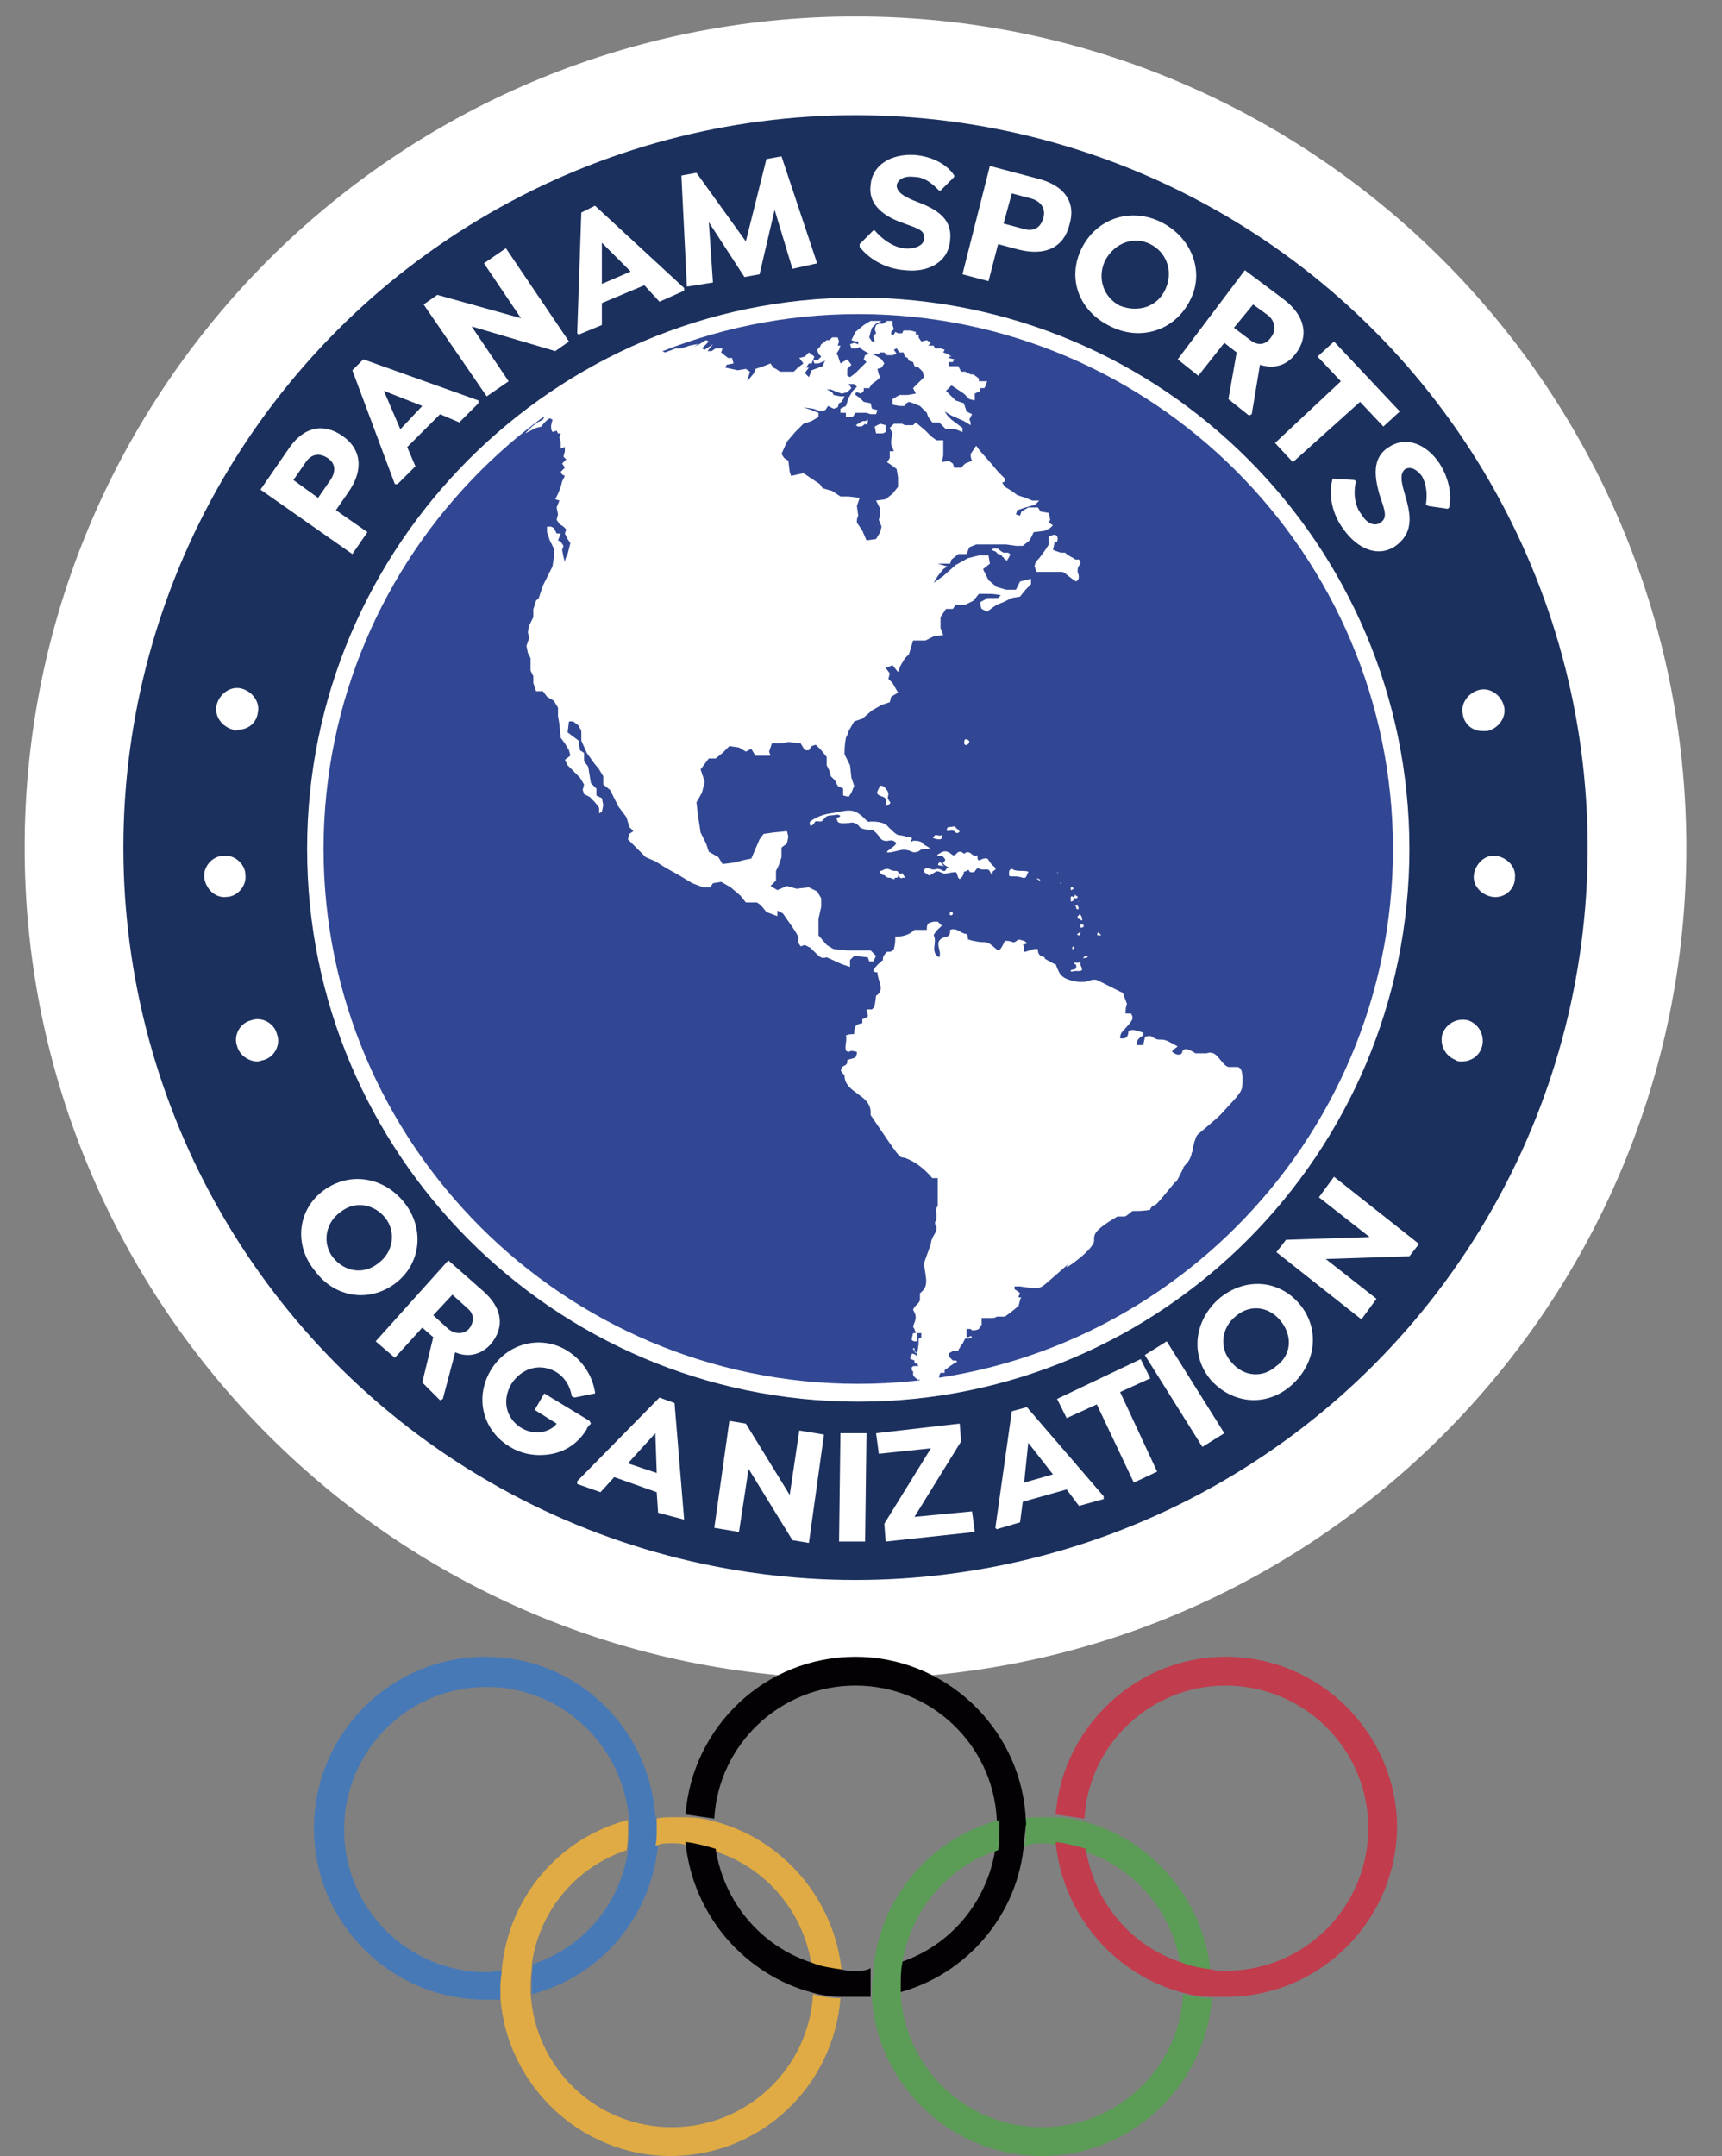
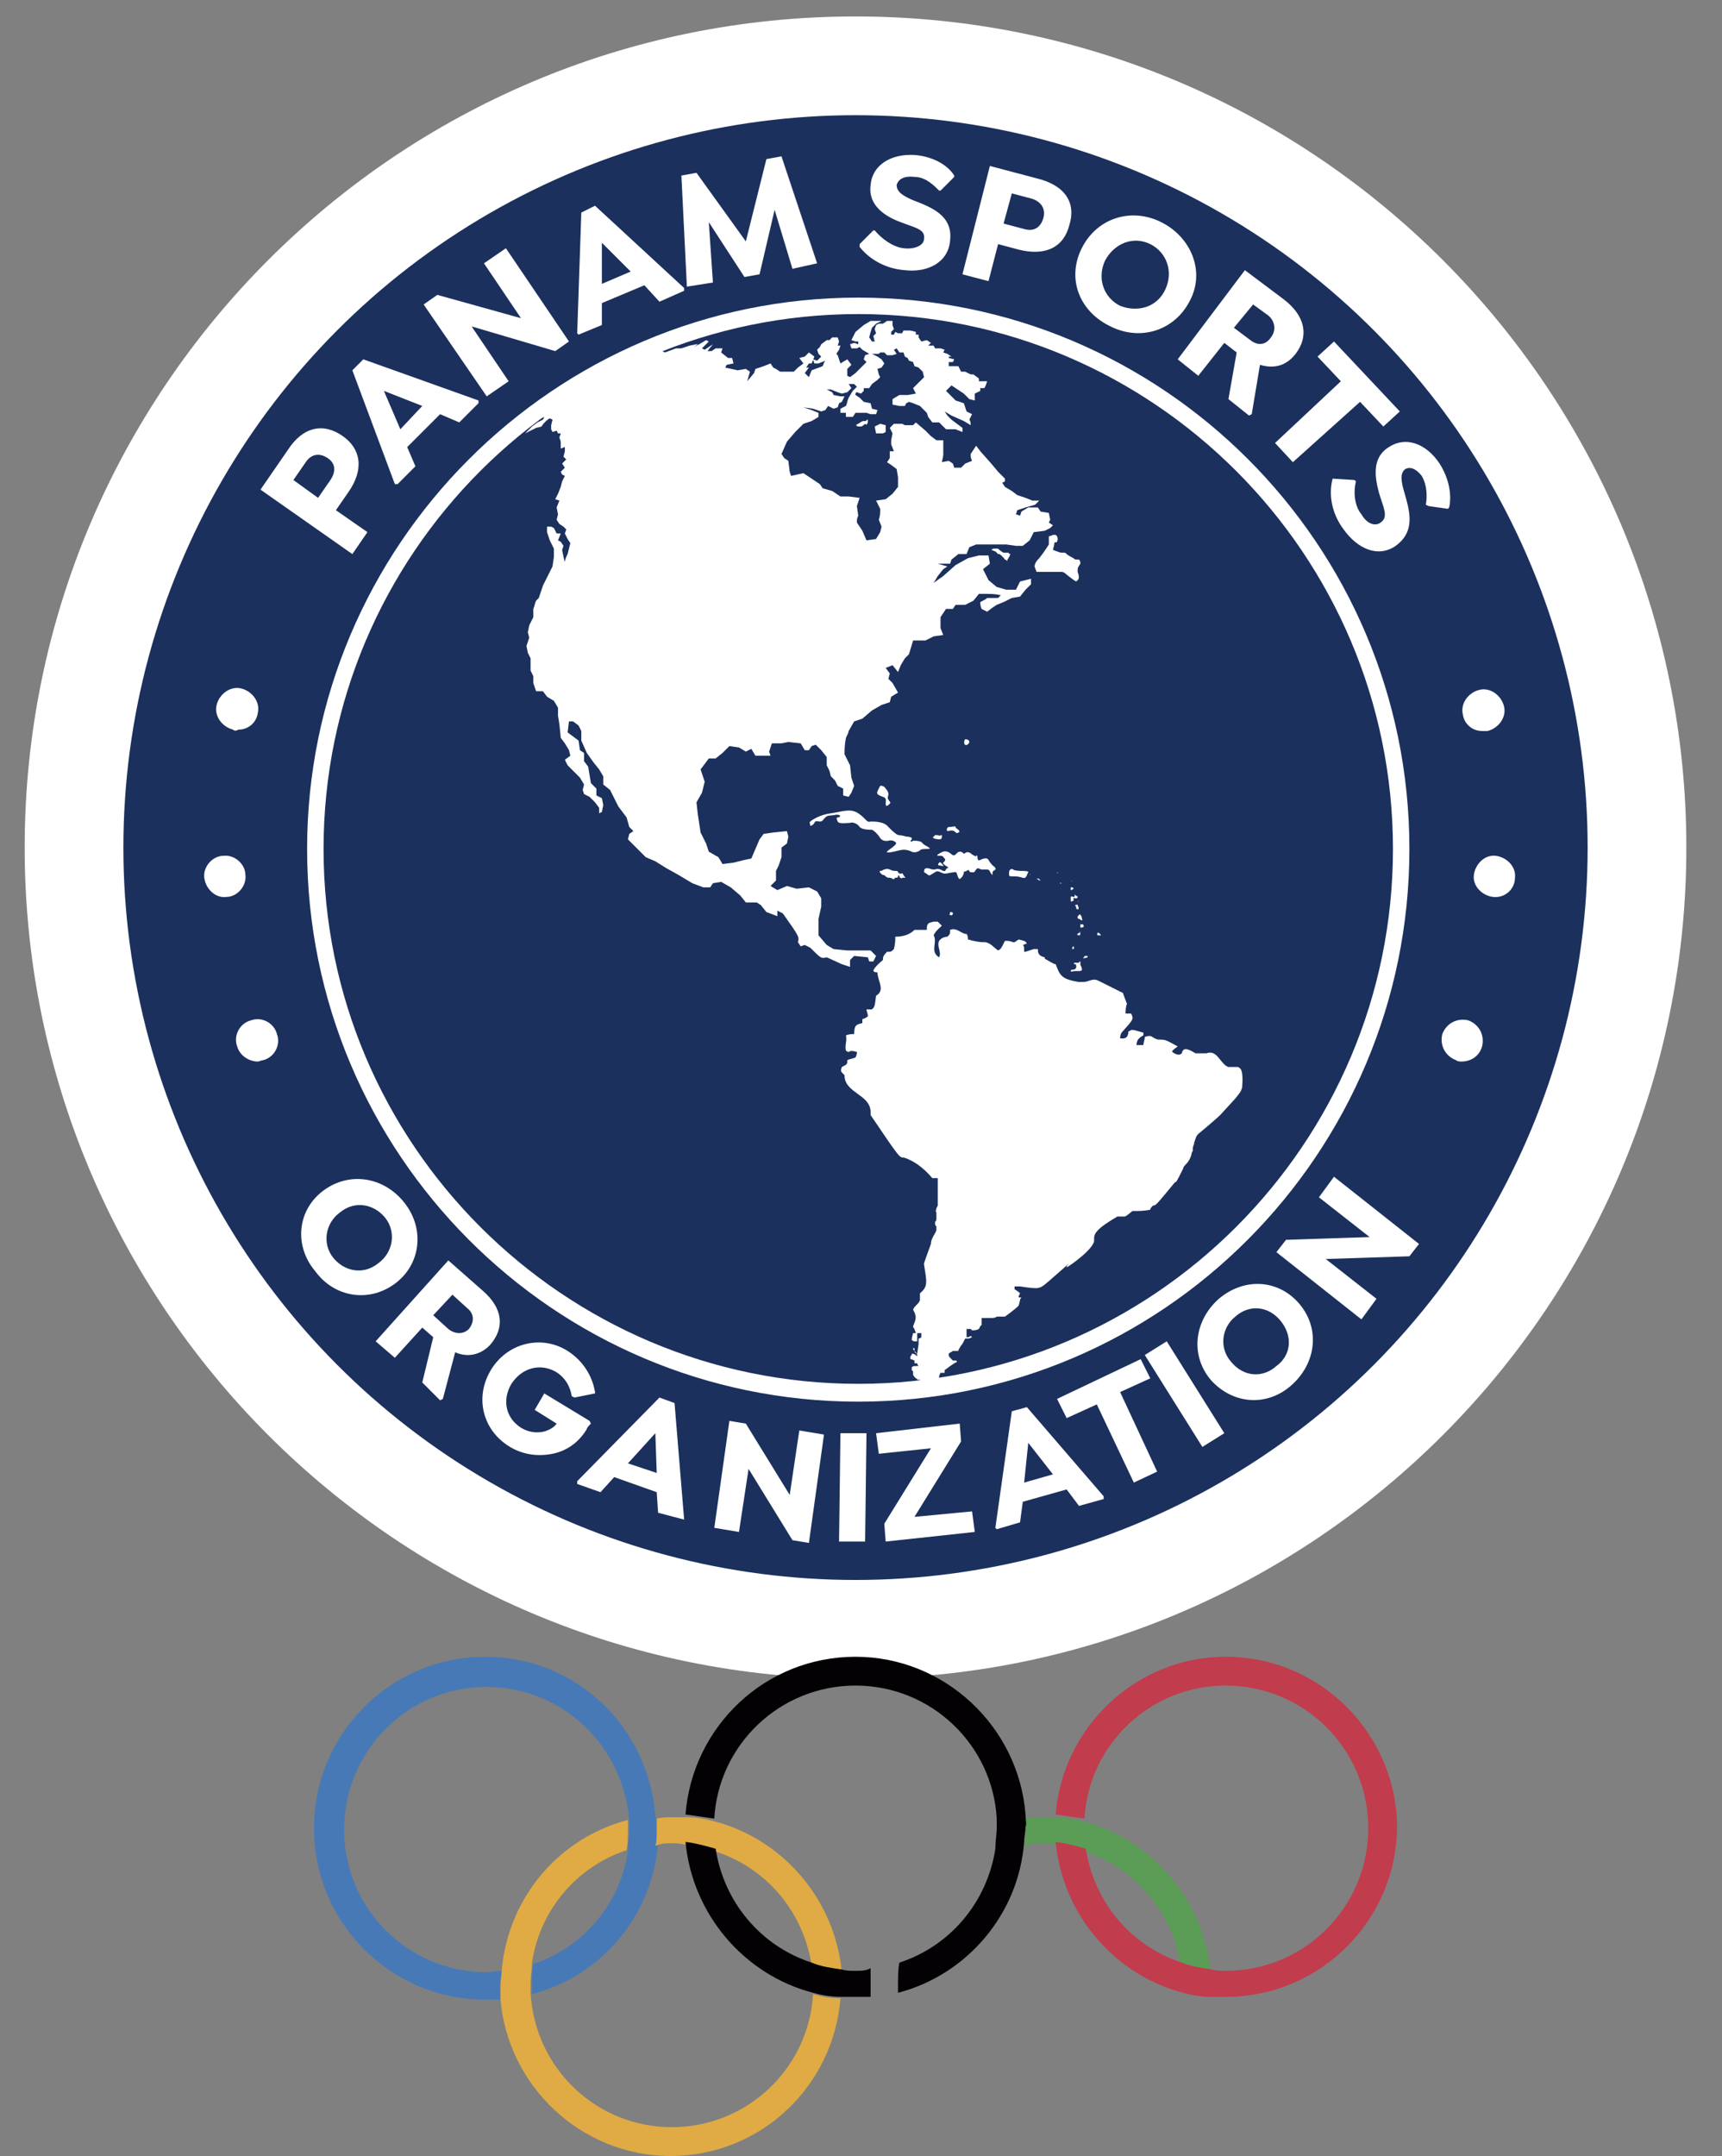
<svg xmlns="http://www.w3.org/2000/svg" xmlns:xlink="http://www.w3.org/1999/xlink" version="1.1" id="Capa_1" x="0px" y="0px" width="125.6px" height="157.2px" viewBox="0 0 125.6 157.2" style="enable-background:new 0 0 125.6 157.2;" xml:space="preserve">
  <rect x="0" y="0" width="125.6" height="157.2" fill="#808080" stroke="none" />
  <style type="text/css">
	.st0{fill:#FFFFFF;stroke:#FFFFFF;stroke-width:9;stroke-miterlimit:10;}
	.st1{fill:#1B305D;}
	.st2{fill:#314793;}
	.st3{clip-path:url(#SVGID_2_);}
	.st4{fill:#FFFFFF;}
	.st5{fill:#5B9C56;}
	.st6{fill:#C13C4D;}
	.st7{fill:#4779B6;}
	.st8{fill:#E0AB44;}
	.st9{fill:#030104;}
</style>
  <path class="st0" d="M62.4,117.9c-31,0-56.1-25.2-56.1-56.1S31.4,5.7,62.4,5.7s56.1,25.2,56.1,56.1S93.4,117.9,62.4,117.9z   M62.4,6.9C32.2,6.9,7.5,31.5,7.5,61.8s24.6,54.9,54.9,54.9s54.9-24.6,54.9-54.9S92.6,6.9,62.4,6.9z" />
  <circle class="st1" cx="62.4" cy="61.8" r="53.4" />
  <g>
-     <circle class="st2" cx="62.6" cy="61.9" r="39.6" />
    <g>
      <defs>
        <path id="SVGID_1_" d="M91.2,89.6c-15.3,15.8-40.5,16.2-56.3,0.9S18.7,50,34,34.3c15.3-15.8,40.5-16.2,56.3-0.9     S106.5,73.8,91.2,89.6z" />
      </defs>
      <clipPath id="SVGID_2_">
        <use xlink:href="#SVGID_1_" style="overflow:visible;" />
      </clipPath>
      <g class="st3">
        <path class="st4" d="M111.2,60.7L111.2,60.7 M64.6,31.5v-0.2V31l-0.4-0.1l-0.4,0.2l0.1,0.5h0.5L64.6,31.5 M63.3,30.8v-0.2     c-0.1,0-0.1,0.1-0.2,0.1H63c-0.1,0-0.1,0-0.4,0.2c-0.1,0-0.1,0.1-0.2,0.1c0.1,0,0.1,0.1,0.2,0.1h0.2c0.1,0,0.3-0.2,0.3-0.2     C63.2,31,63.2,31,63.3,30.8 M90.6,79.3c0.1-1.3-0.1-1.4-0.3-1.5h-0.7c-0.6-0.2-0.8-1.3-1.6-1h-0.8c-0.5-0.3-0.9-0.5-1,0     c-0.1,0.1-0.3,0.2-0.7-0.1c0-0.1,0-0.1,0.4-0.4c-0.9-0.5-0.9-0.5-1.4-0.5c0,0-0.1,0-0.3-0.1c-0.3-0.2-0.3-0.2-0.7-0.1     c0,0.2-0.1,0.4-0.1,0.6h-0.5c0-0.1,0-0.2,0.1-0.4l0.2-0.2c0.1,0,0.1-0.1,0.2-0.1v-0.2c0,0-0.3-0.1-0.7-0.2h-0.1h-0.1     c0,0-0.1,0.1-0.2,0.1c0,0.3-0.1,0.6-0.6,0.5c0-0.1,0-0.2,0.1-0.4c0.9-1,0.9-1,0.7-1.4h-0.4c0-0.2,0-0.5,0.1-0.7l-0.3-0.8     l-1.8-0.9c-0.4-0.2-0.7,0.1-1.1,0.1h-0.3c-1.3-0.2-1.4-0.5-1.7-1.3c-0.1,0-0.1,0-0.8-0.4v-0.1c-0.5-0.1-0.5-0.4-0.5-0.6h-0.3     c-0.6,0.2-0.6,0.2-0.7,0.2c0-0.4,0-0.4-0.1-0.5c0.1,0,0.2-0.1,0.3-0.1c-0.1-0.2-0.2-0.2-0.6-0.3L74,68.7h-0.1     c-0.3-0.1-0.3-0.1-0.6-0.1c-0.3,0.6-0.3,0.6-0.5,0.7c-0.3-0.2-0.5-0.5-0.9-0.6c-0.2,0-0.5,0-0.9-0.1c-0.1,0-0.3-0.1-0.4-0.1     c0-0.1,0-0.3-0.1-0.4c-0.4,0-0.7-0.5-1.2-0.3c0,0.3,0,0.3-0.2,0.5c-0.4,0-0.6,0.3-0.6,0.3c-0.2,0.4,0.2,0.8,0,1.2     c-0.7-0.4-0.1-1.1-0.4-1.6c0.1-0.3,0.6-0.7,0.6-0.7l-0.3-0.3h-0.3c-0.4,0.1-0.5,0.1-0.5,0.6h-0.9c-0.2,0.2-0.6,0.5-1.4,0.5     c0,0.3,0,0.5-0.1,0.9c-0.2,0.2-0.2,0.2-0.5,0.2c-0.3,0.3-0.3,0.4-0.3,0.6c-0.5,0.4-0.7,0.7-0.7,0.8c0.1,0.1,0.2,0.1,0.3,0.1     c0,0.6,0.6,1.3-0.1,1.7c-0.1,0.8-0.1,0.8-0.3,1h-0.4c0,0.1,0.1,0.3,0.1,0.5c-0.1,0.1-0.3,0.2-0.4,0.2v0.3     c-0.4,0.1-0.6,0.1-0.6,0.8c-0.2,0-0.4,0-0.6,0.1c0.1,0.4-0.1,0.7,0,1.1c0,0,0.1,0.1,0.2,0.1c0.2-0.1,0.2-0.1,0.6,0     c0,0.1,0,0.2-0.1,0.4c-0.2,0.1-0.4,0.1-0.6,0.2c0,0.3,0,0.3-0.4,0.5c-0.1,0.3-0.1,0.3,0.2,0.6v0.1c0.1,1.2,1.8,1.3,1.9,2.5v0.3     c2.1,3.1,2.1,3.1,2.4,3.1c0,0,1,0.2,2.1,1.5h0.4v2l-0.1,0.2c0,0.1-0.1,0.2,0,0.3v0.5c0,0,0,0.1-0.1,0.2c0,0.1,0,0.3,0.1,0.3v0.3     c-0.1,0.3-0.4,0.6-0.4,1c-0.4,1.1-0.4,1.1-0.5,1.4v0.1c0.2,1.3,0.3,1.6-0.3,2.1v0.5c-0.1,0.3-0.4,0.4-0.5,0.7     c0.3,0.5,0.2,0.7,0,1.2c0,0,0,0.1,0.1,0.2c0,0.1,0.1,0.2,0.1,0.3h-0.2c-0.1,0.4-0.1,0.4-0.1,0.5c0,0,0.1,0.1,0.2,0.1h0.2v-0.6     h0.3v0.3c0,0-0.1,0.1-0.2,0.1V98l-0.1,0.7c-0.1,0-0.2-0.1-0.2-0.2v-0.2h-0.1c0,0.1,0,0.1,0.2,0.3c0.1,0.1,0.1,0.2,0.1,0.3     c-0.1-0.1-0.2-0.2-0.4-0.2c0,0.1,0,0.1-0.1,0.2v0.2c0.1,0,0.3,0.1,0.3,0.1v0.2h0.2c0,0,0,0.1,0.1,0.2c-0.4,0-0.4,0-0.5,0.1v0.2     l0.1,0.1v0.2c0,0.1,0.1,0.2,0.2,0.3h-0.1h0.1c0,0,0.1,0,0.1,0.1h0.2v0.1c0.1,0.2,0.4,0.3,0.5,0.5h0.2l0.1,0.1     c0.1,0,0.2,0,0.4,0.1H69c0.1-0.1,0.1-0.1,0.2-0.1c-0.1,0-0.2,0-0.4-0.1c0,0,0-0.1-0.1-0.1c0-0.1,0-0.2-0.1-0.3     c0-0.1,0-0.2-0.1-0.3v-0.1c0-0.1,0-0.1,0.1-0.3h0.3v-0.2c0.3-0.2,0.5-0.4,0.9-0.6c0,0,0-0.1-0.1-0.1h-0.2     c-0.3-0.3-0.3-0.3-0.3-0.4v-0.1c0.1-0.1,0.2-0.1,0.3-0.2h0.4c0-0.1,0.1-0.2,0.2-0.4c0.1-0.1,0.1-0.1,0.3-0.5c0.3,0,0.3,0,0.5-0.1     l-0.1-0.1c-0.1,0.1-0.2,0.1-0.3,0.1v-0.4v-0.2h0.3l0.1,0.1c0.2,0,0.3,0,0.5-0.1l0.1-0.2l0.1-0.1v-0.3v-0.2h0.7     c0.1,0,0.3,0,0.4-0.1h0.6c0,0,0.7-0.5,1-0.8l0.1-0.4c0-0.1,0.1-0.2,0.1-0.2h-0.2c0-0.1,0-0.1,0.1-0.3c-0.1-0.1-0.1-0.1-0.4-0.3     v-0.2h0.4c1.4,0.2,1.4,0.2,2-0.3l1.6-1.4c-0.1,0.1-0.2,0.2-0.2,0.3c0.1,0,2.1-1.4,2-2c0-0.4,0-0.7,1.7-1.7H82     c0.1,0,0.1,0,0.6-0.4c0.4,0,0.9,0,1.3-0.1c0-0.1,0.1-0.2,0.2-0.3c0.2,0,0.2,0,1.6-1.7c0.1,0,0.1,0,0.6-1c0,0,0-0.1,0.1-0.2     c0.3-0.3,0.4-0.5,0.5-0.8c0-0.1,0-0.1,0.1-0.3v-0.2c0-0.1,0.1-0.2,0.1-0.4c0.1-0.2,0.1-0.5,0.4-0.7c0,0,1.2-1,1.5-1.3l1.1-1.2     C90.5,79.6,90.5,79.6,90.6,79.3 M78.8,41.1c0-0.1,0-0.2-0.1-0.3c-0.3,0-0.3,0-0.4-0.1c0,0-0.4-0.2-0.5-0.3s-0.1-0.1-0.2-0.1     c-0.2,0-0.3,0-0.5-0.1c-0.1,0-0.2-0.1-0.3-0.1c0.1-0.4,0.1-0.4,0.1-0.5c0-0.1,0.1,0,0.2-0.1c0,0,0.1-0.2,0-0.4L77,39h-0.2     c0,0-0.2,0.1-0.3,0.1v0.6c0,0-0.3,0.5-0.7,1c-0.1,0.1-0.2,0.2-0.3,0.4c0,0.1-0.1,0.2,0,0.3c0,0.1,0.1,0.2,0.1,0.3h1.8     c0.1,0,0.2,0,0.4,0.2c0.4,0.3,0.5,0.4,0.7,0.5l0.1-0.1c0,0,0.2-0.1,0-0.6C78.6,41.4,78.6,41.4,78.8,41.1 M73.7,40.4     c-0.1,0-0.1-0.1-0.2-0.1h-0.3c-0.2-0.1-0.3-0.2-0.3-0.2C72.8,40,72.8,40,72.7,40h-0.2c-0.1,0-0.2,0.1-0.2,0.1     c0.1,0,0.2,0.1,0.3,0.1l0.2,0.2h0.1c0.1,0.1,0.2,0.1,0.2,0.2c0.1,0,0.1,0.1,0.2,0.2c0.1,0,0.1,0.1,0.2,0.1     C73.4,40.8,73.5,40.9,73.7,40.4 M76.6,38.5l0.2-0.2l-0.3-0.2l0.1-0.2l-0.1-0.5l-0.6-0.1L75.7,37H75l-0.5,0.3l-0.1,0.3l-0.3-0.1     l0.1-0.3l0.6-0.2l0.7-0.2l0.3-0.3h-0.5l-0.5-0.2l-0.6-0.2l-0.4-0.3l-0.5-0.3l-0.2-0.3l0.2-0.1v-0.2l-0.5-0.5l-0.5-0.6l-0.8-0.9     l-0.3-0.4l-0.4,0.6c0,0.2,0,0.3,0.1,0.5l-0.5,0.2l-0.3,0.3h-0.5l-0.1-0.3l-0.3-0.2l-0.5,0.1l0.1-0.5v-1.1h-0.5l-0.4-0.3l-0.4-0.4     l-0.7-0.6L66.6,31H66l-0.2-0.1h-0.6l-0.3,0.3l0.2,0.4L65,32.1v0.3l0.2,0.5h-0.3v0.5l-0.2,0.3l0.3,0.2l0.4,0.3l0.1,0.6v0.7     L65.1,36l-0.5,0.4l-0.7,0.1l0.3,0.6c0,0.3,0,0.5-0.1,0.8l0.2,0.5l-0.1,0.4l-0.3,0.5l-0.7,0.1l-0.3-0.7l-0.4-0.6     c0-0.2,0-0.3,0.1-0.5l-0.1-0.7l0.2-0.6l-0.8-0.1h-0.6l-0.6-0.4L60,35.6l-0.2-0.3l-0.6-0.4l-0.6-0.4l-0.9,0.2l-0.1-0.3l-0.1-0.8     l-0.3-0.2L57,33.1l0.4-0.9l0.6-0.7l0.6-0.6l0.6-0.2l0.5-0.3v-0.3l-0.5-0.2l-0.6-0.2l0.7,0.1l0.6,0.2l0.3-0.1l0.2-0.3l0.4,0.2     l0.3-0.1l0.1-0.3l0.2-0.1l0.2-0.4h-0.3l-0.5-0.1l-0.1-0.2l-0.4-0.2h0.3l0.5,0.2l0.3,0.1l0.4-0.1l0.3-0.3L61.9,28h0.4l0.2,0.2     l-0.3,0.3L61.9,29c-0.1,0.2-0.1,0.4-0.2,0.6l-0.4,0.2v0.3h0.4v0.3h0.5l0.2-0.3h0.8l0.3,0.1h0.4l0.1-0.3l-0.4-0.1l-0.1-0.4     L63,29.3L62.7,29l-0.3-0.2c0-0.1,0-0.2,0.1-0.2l0.3,0.1l0.2-0.2v-0.2h0.4l0.2-0.3l0.4-0.3l0.2-0.2l-0.1-0.2L64,26.9l0.3-0.1     l0.2-0.3l-0.2-0.3L64,26l-0.4-0.2h0.5l0.1-0.1h0.3l0.2,0.2h0.4l0.3-0.1l-0.2-0.3l0.2-0.1l0.2,0.3h0.3L66,26l0.2,0.1l0.1,0.2     l0.3,0.1l0.1,0.3l0.3,0.1l0.3,0.3l0.1,0.4L67,27.9l-0.4,0.4l0.2,0.4l-0.6,0.1h-0.6l-0.5,0.3v0.4l0.5,0.1H66l0.1-0.2l0.2-0.1     l0.3,0.1l0.5,0.2l0.5,0.5l0.1,0.3l0.3,0.4h0.5l0.5,0.5h0.7l0.5,0.2v-0.3l-0.8-0.6l-0.3-0.3L68.9,30l0.5,0.3l0.9,0.4l0.5,0.3     c0-0.1,0-0.3-0.1-0.4l0.2-0.4L70.5,30l-0.2-0.6l-0.6-0.2L69,28.5l0.2-0.2l0.2-0.2l0.9,0.6l0.4,0.4l0.4,0.1v-0.5l0.4-0.2v-0.2h0.3     l0.1-0.2l0.1-0.3h-0.6v-0.2L71,27.3h-0.2l-0.4-0.2h-0.3L70,26.9l-0.1-0.2h-0.7v-0.3h0.3l0.1-0.2l-0.4-0.1V26h0.2l-0.3-0.2     l-0.3-0.1l0.1-0.2l-0.3-0.1h-0.4l-0.1-0.2h-0.4l0.2-0.2l-0.3-0.2l-0.4,0.1L67,24.6v-0.2h-0.2v-0.2l-0.4-0.1h-0.5l-0.1,0.2h-0.3     l-0.2-0.1l-0.1,0.2H65v-0.2l0.2-0.2l-0.1-0.3v-0.3h-0.4l-0.3,0.2h-0.3l-0.2,0.1L63.8,24l0.1,0.3l-0.2,0.2l0.1,0.4h-0.2l-0.2-0.3     l0.1-0.4l0.1-0.3l0.3-0.3l0.4-0.2h-0.8L63,23.7l-0.6,0.5l-0.3,0.6l0.3,0.1h0.2v0.2L62.3,25L62,25.1l0.1,0.3h0.4l0.2-0.1l0.2,0.2     l0.5,0.3l-0.3,0.1L63,26.2l0.2,0.2l-0.5,0.5l-0.3,0.3L62,27.5l-0.2-0.1v-0.5l0.3-0.3l-0.3-0.4l-0.5,0.3l-0.2-0.6L61,25.8l0.2-0.3     l0.1-0.3h-0.2l0.1-0.3l-0.1-0.3h-0.4l-0.2,0.2h-0.2l-0.4,0.3l-0.1,0.2l-0.2,0.2l0.1,0.3l0.2,0.2l-0.3,0.3l-0.3-0.1l0.1,0.3h0.3     l0.5-0.2c-0.1,0.1-0.1,0.2-0.2,0.4L59.2,27L59,27.5l-0.3-0.3l0.3-0.4h-0.2l0.2-0.3h0.2l0.2-0.5L59,25.7L58.7,26l-0.4,0.1l0.3,0.4     l-0.4,0.3l-0.3,0.3h-1l-0.3-0.2l-0.2-0.1l-0.2-0.3l-0.5,0.2l-0.6,0.2L55,27.2l-0.5,0.6l0.2-0.7l-0.3-0.2L53.8,27l-0.9-0.2     l0.1-0.2l0.5-0.1l-0.1-0.4h-0.3l-0.5-0.4l0.1-0.3h-0.5l-0.3,0.2h-0.3l0.4-0.5l-0.6,0.4l-0.2-0.1l0.5-0.5l-0.2-0.1L51,25.1     l-0.4,0.2h-0.3l-0.5,0.1l-0.6,0.4l0.7-0.3l0.4-0.1l0.3-0.1l0.3-0.2h-0.1l-0.5,0.1l-0.6,0.2h-0.4l-0.8,0.3l-0.2-0.1l0.3-0.4     l-0.3-0.1l0.1-0.2l-0.1-0.1l-0.4,0.1l0.1-0.2h-0.2v-0.2h-0.3c-2.9,1.7-5.6,3.7-8.1,6l0.3-0.1l-0.1,0.2l-0.4,0.2l-0.4,0.3     l-0.2,0.2l-0.3,0.3l0.8-0.4l0.4-0.1c0.1-0.2,0.4-0.5,0.6-0.6l0.2,0.1L40.2,31v0.3l0.1,0.2l0.3-0.1l0.1,0.2h0.2l-0.1,0.3l0.1,0.3     v0.5c0.1,0,0.2-0.1,0.3-0.1v0.3l-0.1,0.4l0.2,0.2L41,33.8l0.2,0.3l-0.3,0.3l0.1,0.2l0.2,0.1L41,35.1l-0.1,0.4L40.7,36l-0.2,0.4     l0.3,0.1L40.6,37l0.1,0.5l-0.1,0.4l0.2,0.3l0.3,0.2l0.2,0.2l-0.1,0.3l0.2,0.4l0.2,0.3l-0.2,0.8c-0.1,0.2-0.2,0.4-0.2,0.6     l-0.1-0.4L41,40.1l0.1-0.3l-0.2-0.3l-0.2-0.1l0.2-0.5h-0.3l-0.1-0.2l-0.1-0.2l-0.2-0.1h-0.3v0.4l0.1,0.3l0.1,0.3l0.3,0.6v0.6     l-0.1,0.7L40,41.9l-0.4,0.8l-0.3,0.9l-0.2,0.2C39,44,39,44.2,38.9,44.4V45l-0.3,0.6l-0.1,0.5l0.1,0.4l-0.2,0.6l0.1,0.5l0.2,0.4     v0.9l0.2,0.4v0.5l0.2,0.6h0.5l0.3,0.4l0.5,0.3l0.3,0.5v0.6l0.1,0.6l0.1,1l0.3,0.4l0.3,0.5l0.1,0.4l-0.4,0.3l0.2,0.4l0.4,0.4     l0.5,0.5l0.3,0.5l-0.1,0.4l0.1,0.3l0.4,0.2l0.4,0.4l0.3,0.4v0.4l0.2-0.1l0.1-0.5l-0.1-0.5L43.5,58v-0.5l-0.4-0.4L43,56.5     l-0.1-0.6l-0.3-0.4v-0.6l-0.3-0.2L42.2,54l-0.8-0.6l0.1-0.8h0.3l0.4,0.3l0.2,0.4V54l0.4,0.9l0.5,0.7l0.4,0.5l0.3,0.5v0.6l0.5,0.4     l0.3,0.6l0.3,0.6l0.6,0.8l0.2,0.7l0.3,0.3l-0.3,0.2l-0.1,0.4l0.7,0.7l0.6,0.6l0.7,0.3l0.8,0.5l0.9,0.5l1,0.6l0.8,0.3h0.5l0.2-0.3     l0.6-0.1l0.7,0.4l0.7,0.6l0.4,0.5h0.8l0.3,0.2l0.4,0.5l0.8,0.3v-0.4l0.4,0.2c1.2,1.7,1.2,1.7,1.1,2.1l0.2,0.3l0.3-0.1l0.4,0.2     c0.8,0.8,0.8,0.8,1.2,0.7l1.1,0.5l0.6,0.2V70l0.3-0.3l1,0.1l0.1,0.3h0.3l0.2-0.4l-0.4-0.4h-1.7l-1-0.1l-0.5-0.3l-0.6-0.7v-0.5V67     l0.2-0.9v-0.6L59.6,65L59,64.7l-0.9,0.1l-0.7-0.2l-0.7,0.3l-0.5-0.3l0.4-0.4v-0.3v-0.4l0.2-0.4l0.2-0.6v-0.7l0.4-0.3l0.1-0.5     l-0.1-0.4l-1,0.1l-0.7,0.1l-0.3,0.4l-0.3,0.7l-0.3,0.7l-0.5,0.1l-0.8,0.2L52.7,63l-0.3-0.5l-0.7-0.4l-0.2-0.6l-0.4-0.8l-0.2-1.3     l-0.1-0.9l0.4-0.7l0.2-0.8l-0.3-0.9l0.6-0.8h0.5l0.5-0.4l0.5-0.5l0.7,0.1l0.5,0.3l0.4-0.2l0.3,0.5h1.1l-0.1-0.3l0.2-0.6H57     l0.5-0.1l0.9,0.1l0.3,0.5H59l0.2-0.3l0.3-0.1l0.4,0.4l0.4,0.5v0.6l0.2,0.4l0.1,0.4l0.3,0.3l0.2,0.4l0.4,0.2V58l0.4,0.1l0.2-0.3     l0.2-0.5l-0.2-0.6L62,55.8L61.6,55c0-0.3,0-0.7,0.1-1.2c0.1-0.2,0.2-0.4,0.2-0.5l0.4-0.7l0.6-0.2l0.7-0.6l0.7-0.4l0.6-0.2     l0.1-0.4l0.5-0.3l-0.4-0.7l-0.3-0.3l0.1-0.4l-0.3-0.4l0.5-0.2l0.4,0.5l0.2-0.5L66,48l0.3-0.3l0.3-1h0.9l0.6-0.3l0.7-0.1l-0.2-0.5     V45l0.4-0.6h0.5l0.2-0.3h0.7l0.6-0.3l0.4-0.5c1.1,0,1.1,0,1.6,0.1l-0.2,0.2H72c-0.1,0.1-0.3,0.2-0.5,0.3c0,0.1,0,0.3,0.1,0.5     l0.4,0.2l0.4-0.3l0.3-0.2l0.5-0.2l0.6-0.3l0.6-0.1l0.4-0.5l0.4-0.4v-0.4l-0.8,0.2L74.1,43h-0.7l-0.7-0.2l-0.6-0.5l-0.4-0.8     l0.5-0.4l-0.1-0.6h-0.7l-0.8,0.2l-0.9,0.5L68.8,42l-0.7,0.5l0.3-0.5l0.4-0.5l0.3-0.2l-0.7-0.2h0.9l0.1-0.3l0.5-0.4h0.6l0.2-0.5     l0.5-0.2h2.2l0.7,0.1h0.5l0.5-0.4l0.3-0.6l0.8-0.1L76.6,38.5 M64.6,57.5c0,0,0.2,0.2,0.2,0.4c0,0.1-0.1,0.3,0,0.4     c0.1,0.2,0.2,0.2,0.1,0.3s-0.3,0.3-0.3,0c0-0.2,0.1-0.4-0.2-0.5c-0.3-0.1-0.5-0.2-0.4-0.4s0.2-0.5,0.3-0.4     C64.5,57.3,64.6,57.5,64.6,57.5z M59.1,59.9c0.1-0.1,0.7-0.5,1.5-0.6s1.4-0.4,2,0s0.6,0.7,0.9,0.6c0.3,0,1,0,1.3,0.4     c0.3,0.3,0.6,0.6,0.8,0.6c0.2,0,0.5,0.1,0.5,0.1s0.5,0,0.4,0.2c-0.2,0.2,0,0.2,0.1,0.1c0.2,0,0.6,0,0.7,0.2     c0.1,0.1,0.3,0.2,0.3,0.2s0.4,0.2,0.1,0.2c-0.3,0-0.5,0-0.6,0.1s-0.4,0.2-0.6,0.1C66.3,62,66,61.9,65.6,62s-1.2,0.3-0.8,0     s0.7-0.5,0.5-0.6c-0.2-0.2-0.5-0.1-0.5-0.1s-0.4,0.1-0.6-0.2s-0.4-0.5-0.6-0.6c-0.2,0-0.7,0-0.9-0.2c-0.1-0.2-0.5-0.4-0.7-0.3     c-0.2,0-0.8,0.1-0.9-0.1c-0.1-0.2-0.1-0.3,0-0.3c0.2,0,0.3-0.2-0.1-0.2c-0.4,0.1-0.6,0-0.8,0.2s-0.2,0.3-0.4,0.3     s-0.3-0.1-0.4,0.1c-0.1,0.2-0.4,0.3-0.3,0.1C59.1,60.1,59,60,59.1,59.9z M68.7,60.9c0,0.2,0,0.3-0.2,0.3c-0.2,0-0.6-0.1-0.4-0.2     c0.2-0.2,0.1-0.1,0.3-0.1C68.6,61,68.8,60.8,68.7,60.9z M69.2,60.3c0.3,0,0.5-0.1,0.5,0s0.1,0.1,0.2,0.2c0.1,0.1,0.1,0.2,0,0.2     c-0.1,0.1-0.2,0-0.3-0.1c-0.2-0.1-0.4,0-0.5,0C69,60.5,69.1,60.3,69.2,60.3z M64.2,63.5c0.2,0,0.2-0.1,0.3-0.1c0,0,0.2-0.1,0.4,0     c0.2,0.1,0.3,0.1,0.4,0.1c0.1,0,0.2,0,0.2,0.1c0.1,0.1,0.1,0.1,0.2,0.1c0.1,0,0.1-0.1,0.2,0.1C66,64,66.1,64,66,64h-0.2     c0,0.1-0.2,0-0.2-0.1s-0.1-0.1-0.1,0S65.4,64,65.3,64c-0.1,0,0,0.1-0.1,0.1S65,64,64.9,64s-0.2,0-0.3-0.1s-0.1-0.1-0.2-0.1     C64.2,63.7,64.1,63.5,64.2,63.5z M68.4,62.3c0.2-0.1,0.4-0.3,0.7-0.2c0.3,0.1,0.4,0.4,0.6,0.2c0.2-0.2,0.2-0.2,0.4-0.2     c0.2,0.1,0.2,0.2,0.3,0.1c0.1-0.1,0.3-0.1,0.5,0.1c0.2,0.1,0.3,0.2,0.3,0.1s0.1,0,0.1,0.1s0,0.3,0.2,0.2c0.2-0.1,0.5-0.2,0.6,0     s0.3,0.4,0.3,0.4s0.3,0.2,0.2,0.3c-0.1,0.1-0.2,0.1-0.2,0.2s0,0.3-0.1,0.1c-0.1-0.1-0.1-0.3-0.3-0.3h-0.4c-0.1,0-0.3-0.2-0.4,0     c-0.1,0.1-0.1,0.2-0.2,0.2c-0.2,0-0.3,0-0.3-0.1c-0.1-0.1,0-0.1-0.2,0c-0.2,0.1-0.2,0-0.2,0.1s0,0.1-0.1,0.3     C70.1,64,70,64.2,69.9,64c-0.1-0.2-0.1-0.5-0.3-0.4c-0.2,0-0.5,0.1-0.7,0.1c-0.2,0-0.5-0.3-0.7-0.1c-0.2,0.1-0.4,0.3-0.5,0.2     s-0.3-0.2-0.3-0.2c0-0.1,0-0.3,0.2-0.3c0.2,0,0.3,0.1,0.5,0.1c0.2,0,0.2-0.1,0.5,0c0.2,0.1,0.3,0.2,0.4,0     c0.1-0.2,0.3-0.1,0.1-0.2c-0.2-0.1-0.4-0.3-0.3-0.3c0.1-0.1,0.2-0.2,0.1-0.3c-0.1-0.1-0.1-0.2-0.3-0.2     C68.4,62.4,68.3,62.4,68.4,62.3z M68.5,62.9c-0.1,0.1-0.1,0.2,0,0.2s0.4,0.1,0.3,0C68.7,63,68.6,62.8,68.5,62.9z M73.9,63.4     c0.1,0.1,0.6,0.1,0.6,0.1s0.6,0,0.5,0.1s-0.1,0.5-0.4,0.4c-0.3-0.1-0.5-0.1-0.7-0.1s-0.3,0-0.3-0.1v-0.2     C73.6,63.4,73.8,63.3,73.9,63.4z M78.1,64.7c0.1,0,0.2,0,0.2,0.1c0,0-0.1,0.1-0.2,0.1C78.1,64.9,78.1,64.7,78.1,64.7z M78.4,65.2     c0,0.1,0,0.2-0.1,0.2s-0.1-0.1-0.2,0v0.2c0,0.1,0,0.2,0.1,0.1c0.1,0,0.1,0,0.1-0.1s0-0.2,0.1-0.1h0.1c0,0,0.1,0,0.1-0.1     S78.5,65.4,78.4,65.2C78.5,65.2,78.4,65.2,78.4,65.2z M78.7,65.7C78.6,65.8,78.6,65.7,78.7,65.7C78.6,65.7,78.6,65.7,78.7,65.7z      M78.6,66C78.6,66,78.7,66,78.6,66c0.1,0.2,0.1,0.3,0,0.3s-0.1-0.1-0.1-0.1s0-0.1-0.1-0.2C78.5,66,78.6,65.9,78.6,66z M78.8,66.7     c0,0,0.1,0.1,0.1,0.2c0,0.1,0.1,0.2,0,0.2S78.8,67,78.7,67s-0.1-0.1-0.1-0.1v-0.1C78.7,66.8,78.7,66.6,78.8,66.7z M79,67.4     c0,0,0.1,0.2,0,0.2s-0.1,0.1-0.2,0v-0.2H79z M78.8,68c0,0.1,0,0.2-0.1,0.2s-0.2-0.1-0.1-0.1C78.7,68,78.7,68,78.8,68     C78.7,67.9,78.8,67.9,78.8,68z M80.1,68C80.2,68,80.1,68.1,80.1,68c0.2,0.1,0.2,0.2,0.2,0.2h-0.2C80,68.2,80,68.1,80.1,68     C80,68.1,80,68,80.1,68z M78.3,69C78.4,69,78.5,69,78.3,69c0.1,0.2,0,0.2-0.1,0.2C78.2,69.2,78.2,69,78.3,69z M69.3,66.5     c0.1,0,0.2,0,0.2,0.1s-0.1,0.2-0.2,0.1C69.2,66.8,69.3,66.6,69.3,66.5z M70.4,53.9c0.2,0,0.3,0.1,0.3,0.2s-0.2,0.3-0.3,0.2     C70.3,54.3,70.3,54,70.4,53.9z M79,69.9C79,69.8,79.1,69.8,79,69.9c0.1-0.2,0.1-0.2,0.2-0.2s0.2,0,0.1,0.1S79.1,69.8,79,69.9     C79.1,69.9,79,69.9,79,69.9z M78.8,70.1v0.2c0,0.1,0.1,0.2,0.1,0.3s0.1,0.1-0.1,0.2h-0.4c-0.1,0-0.3,0.1-0.3,0s0.1-0.1,0.2-0.1     s0.2-0.1,0.2-0.2c0-0.1,0-0.2-0.1-0.2s-0.1-0.1,0-0.1h0.3C78.7,70.1,78.8,70.1,78.8,70.1z M78.1,64.2     C78.2,64.1,78.2,64.1,78.1,64.2C78.2,64.2,78.3,64.3,78.1,64.2C78.2,64.2,78.1,64.2,78.1,64.2z M77.6,64.6     C77.6,64.6,77.6,64.7,77.6,64.6C77.5,64.7,77.5,64.7,77.6,64.6C77.5,64.6,77.5,64.6,77.6,64.6z M77.3,64.4     C77.4,64.3,77.5,64.5,77.3,64.4C77.4,64.5,77.4,64.5,77.3,64.4z M77.1,63.6C77.1,63.6,77.1,63.7,77.1,63.6L77.1,63.6     C77.1,63.7,77.2,63.8,77.1,63.6C77.2,63.7,77.2,63.6,77.1,63.6z M75.6,64.1c0,0,0.1-0.1,0.2,0c0.1,0.1,0.1,0.1,0,0.1     C75.7,64.1,75.7,64.1,75.6,64.1C75.6,64.2,75.6,64.1,75.6,64.1z M75.1,63.8C75.1,63.7,75.2,63.7,75.1,63.8     C75.1,63.8,75.1,63.9,75.1,63.8C75,63.8,75,63.8,75.1,63.8z" />
      </g>
    </g>
    <path class="st4" d="M62.6,102.2c-22.2,0-40.2-18.1-40.2-40.3c0-22.1,18-40.2,40.2-40.2s40.2,18,40.2,40.2S84.8,102.2,62.6,102.2z    M62.6,22.9c-21.5,0-39,17.5-39,39s17.5,39,39,39s39-17.5,39-39S84.1,22.9,62.6,22.9z" />
  </g>
  <g>
    <path class="st5" d="M75.9,134.4c0.3,0,0.7,0,1,0.1c0.7,0.1,1.5,0.2,2.2,0.5c3.7,1.2,6.4,4.4,7,8.3c0.7,0.2,1.4,0.4,2.2,0.5   c-0.5-5.3-4.3-9.7-9.3-11c-0.7-0.2-1.4-0.3-2.1-0.3h-1c-0.4,0-0.8,0-1.1,0.1v1c0,0.4,0,0.7-0.1,1.1   C75.2,134.4,75.5,134.4,75.9,134.4" />
    <path class="st6" d="M89.4,120.8c-6.5,0-11.9,5.1-12.4,11.5l2.1,0.3c0.3-5.4,4.8-9.7,10.3-9.7c5.7,0,10.4,4.6,10.4,10.4   c0,5.7-4.6,10.4-10.4,10.4c-0.4,0-0.7,0-1-0.1c-0.7-0.1-1.5-0.2-2.2-0.5c-3.7-1.2-6.4-4.4-7-8.3c-0.7-0.2-1.4-0.4-2.2-0.5   c0.5,5.3,4.3,9.7,9.3,11c0.7,0.2,1.4,0.3,2.1,0.3h1c6.9,0,12.5-5.6,12.5-12.5C101.8,126.4,96.3,120.8,89.4,120.8" />
    <path class="st7" d="M47.8,132.4c-0.5-6.5-5.8-11.6-12.4-11.6c-6.9,0-12.5,5.6-12.5,12.5s5.6,12.5,12.5,12.5h1.1v-0.9   c0-0.4,0-0.8,0.1-1.2c-0.4,0-0.7,0.1-1.1,0.1c-5.7,0-10.4-4.6-10.4-10.4c0-5.7,4.6-10.4,10.4-10.4c5.5,0,10,4.3,10.4,9.8v0.6   c0,0.6-0.1,1.1-0.1,1.6c-0.6,3.9-3.3,7-6.9,8.2c-0.1,0.5-0.1,1.1-0.1,1.6v0.6c5-1.3,8.7-5.6,9.2-10.9c0-0.4,0.1-0.8,0.1-1.1   C47.9,133,47.9,132.7,47.8,132.4" />
    <path class="st8" d="M48.9,134.4c0.4,0,0.7,0,1.1,0.1c0.7,0.1,1.5,0.2,2.2,0.5c3.7,1.2,6.4,4.4,7,8.3c0.7,0.2,1.4,0.4,2.2,0.5   c-0.5-5.3-4.3-9.7-9.3-11c-0.7-0.2-1.4-0.3-2.1-0.3h-1c-0.4,0-0.7,0-1.1,0.1v0.9c0,0.4,0,0.8-0.1,1.1   C48.2,134.4,48.6,134.4,48.9,134.4" />
    <path class="st8" d="M59.3,145.4c-0.3,5.4-4.8,9.7-10.3,9.7s-10-4.3-10.3-9.8v-0.6c0-0.6,0.1-1.1,0.1-1.6c0.6-3.9,3.3-7,6.9-8.2   c0.1-0.5,0.1-1.1,0.1-1.6v-0.6c-5,1.3-8.7,5.6-9.2,10.9c0,0.4-0.1,0.8-0.1,1.2v0.9c0.5,6.4,5.9,11.5,12.4,11.5   c6.6,0,11.9-5.1,12.4-11.5C60.6,145.7,60,145.6,59.3,145.4" />
    <path class="st9" d="M62.4,143.7c-0.4,0-0.7,0-1-0.1c-0.7-0.1-1.5-0.2-2.2-0.5c-3.7-1.2-6.4-4.4-7-8.3c-0.7-0.2-1.4-0.4-2.2-0.5   c0.5,5.3,4.3,9.7,9.3,11c0.7,0.2,1.4,0.3,2.1,0.3h2.1v-1v-1.1C63.2,143.7,62.8,143.7,62.4,143.7" />
    <path class="st9" d="M74.8,132.3c-0.5-6.4-5.9-11.5-12.4-11.5c-6.6,0-11.9,5.1-12.4,11.5l2.1,0.3c0.3-5.4,4.8-9.7,10.3-9.7   s10,4.3,10.3,9.7v0.6c0,0.5-0.1,1.1-0.1,1.6c-0.6,3.9-3.3,7.1-7,8.3c-0.1,0.5-0.1,1-0.1,1.6v0.6c5-1.3,8.8-5.7,9.2-11   c0-0.4,0.1-0.7,0.1-1.1C74.9,133,74.8,132.7,74.8,132.3" />
-     <path class="st5" d="M86.3,145.4c-0.3,5.4-4.8,9.7-10.3,9.7s-10-4.3-10.3-9.7v-0.6c0-0.5,0-1.1,0.1-1.6c0.6-3.9,3.3-7.1,7-8.3   c0.1-0.5,0.1-1,0.1-1.6v-0.6c-5,1.3-8.8,5.7-9.2,11c0,0.4-0.1,0.7-0.1,1.1v1c0.5,6.4,5.9,11.4,12.4,11.4c6.5,0,11.9-5.1,12.4-11.5   C87.6,145.7,86.9,145.5,86.3,145.4" />
  </g>
  <g>
    <g>
      <path class="st4" d="M25,31.8c1.3,0.9,1.6,2.4,0.4,4.1l-0.9,1.3l2.3,1.6l-1.1,1.6L19,35.7l2-2.9C22.1,31.1,23.6,30.8,25,31.8z     M23.9,33.4c-0.6-0.4-1.2-0.3-1.6,0.3L21.4,35l1.8,1.3l0.9-1.3C24.5,34.4,24.5,33.8,23.9,33.4z M34.9,29.2v0.2l-1.4,1.4l-1.4-0.6    l-2.4,2.4l0.6,1.4L29,35.3h-0.2L25.7,27l0.8-0.8C26.5,26.2,34.9,29.2,34.9,29.2z M30.8,29.6L28,28.5l1.2,2.8    C29.2,31.3,30.8,29.6,30.8,29.6z M36.9,18.1l4.6,6.8l-1,0.7l-6.1-1.8l2.7,4l-1.6,1.1l-4.6-6.7l1-0.7l6.1,1.7l-2.7-4L36.9,18.1z     M49.9,21v0.2L48.1,22L47,20.8l-3.1,1.3v1.6l-1.7,0.7l-0.1-0.1l0.3-8.8l1-0.5C43.4,15,49.9,21,49.9,21z M46,19.8l-2.1-2.1v3    L46,19.8z M57.8,19.6l-1.3-4.3L55.4,20l-1.1,0.2l-2.6-4l0.3,4.4l-1.9,0.3l-0.4-8.1l1.1-0.2l3.6,5l1.5-6l1.1-0.2l2.6,7.8    C59.6,19.2,57.8,19.6,57.8,19.6z M62.7,18v-0.2l1-1h0.1c0.5,0.6,1.3,1.2,2.1,1.3c0.8,0.1,1.5-0.2,1.5-0.7c0.1-0.7-0.7-0.8-1.7-1.2    c-1.1-0.4-2.4-1.2-2.2-2.7c0.1-1.4,1.4-2.3,3.2-2.2c1.3,0.1,2.4,0.7,2.9,1.5v0.1l-1,1h-0.1c-0.4-0.4-1-1-1.8-1    c-0.8-0.1-1.2,0.2-1.3,0.6c0,0.5,0.5,0.8,1.2,1.1c1.3,0.5,2.9,1.1,2.7,2.9c-0.1,1.6-1.6,2.4-3.3,2.2C64.6,19.6,63.4,18.9,62.7,18z     M78,16.4c-0.4,1.6-1.7,2.3-3.7,1.8l-1.5-0.4l-0.7,2.7L70.2,20l2-7.9l3.4,0.9C77.7,13.5,78.5,14.8,78,16.4z M76.1,15.9    c0.2-0.7-0.2-1.2-0.8-1.4l-1.5-0.4l-0.6,2.2l1.5,0.4C75.4,16.9,75.9,16.6,76.1,15.9z M78.9,18.1c1.1-2.2,3.6-3,5.8-1.9    c2.2,1.1,3.2,3.6,2.1,5.7c-1.1,2.2-3.6,3-5.8,1.9C78.7,22.7,77.8,20.3,78.9,18.1z M85,21.1c0.6-1.3,0.1-2.7-1.1-3.3    s-2.6-0.1-3.3,1.2c-0.6,1.3-0.1,2.7,1.1,3.3C83,22.8,84.4,22.4,85,21.1z M91.3,30.2l-0.2,0.1l-1.5-1.2l0.6-3.4L89.3,25l-1.9,2.4    l-1.5-1.2l4.9-6.5l2.8,2.1c1.6,1.2,1.9,2.7,0.9,4c-0.7,0.9-1.6,1.1-2.6,0.8C91.9,26.6,91.3,30.2,91.3,30.2z M90,23.9l1.2,0.9    c0.5,0.4,1.1,0.4,1.5-0.2c0.4-0.5,0.3-1.2-0.2-1.6l-1.1-0.8C91.4,22.2,90,23.9,90,23.9z M94.3,33.7L93,32.3l4.8-4.5L96.1,26    l1.2-1.1l4.8,5.1l-1.2,1.1l-1.7-1.8C99.2,29.3,94.3,33.7,94.3,33.7z M97.2,34.9L97.2,34.9l1.6,0.1l0.1,0.1    c-0.2,0.8-0.1,1.8,0.4,2.4c0.4,0.7,1,0.9,1.4,0.6c0.6-0.4,0.2-1.1-0.1-2.1c-0.3-1.1-0.6-2.6,0.7-3.4c1.2-0.8,2.7-0.3,3.7,1.2    c0.7,1.1,0.9,2.3,0.7,3.2l-0.1,0.1l-1.4-0.2l-0.2-0.1c0.1-0.6,0.1-1.4-0.3-2.1c-0.4-0.5-0.8-0.7-1.2-0.5c-0.4,0.3-0.3,0.9-0.1,1.6    c0.4,1.4,0.9,2.9-0.6,4c-1.3,0.9-2.8,0.2-3.8-1.2C97.1,37.4,96.9,36,97.2,34.9z" />
    </g>
    <g>
      <path class="st4" d="M23.6,86.8c1.9-1.4,4.4-1,5.9,0.9s1.2,4.5-0.7,5.9c-1.9,1.4-4.4,1-5.8-0.9C21.4,90.8,21.7,88.2,23.6,86.8z     M27.6,92.1c1.1-0.8,1.3-2.3,0.5-3.3s-2.2-1.3-3.3-0.4c-1.1,0.8-1.3,2.3-0.5,3.3C25.1,92.7,26.5,93,27.6,92.1z M32.3,102l-0.2,0.1    l-1.3-1.3l0.8-3.3l-0.8-0.7l-2,2.2l-1.4-1.2l5.3-5.9l2.5,2.2c1.5,1.3,1.6,2.7,0.6,3.9c-0.7,0.8-1.7,1-2.6,0.6L32.3,102z     M31.6,95.9l1.1,1c0.5,0.4,1.1,0.4,1.5,0c0.4-0.5,0.4-1.1-0.1-1.5l-1.1-1L31.6,95.9z M42.8,104.2c-0.6,1-1.5,1.6-2.5,1.8    c-1,0.2-2.1,0.1-3.1-0.5c-2-1.2-2.6-3.6-1.4-5.6s3.7-2.6,5.6-1.4c1.1,0.7,1.8,1.8,2,3v0.1l-1.5,0.3l-0.2-0.1    c-0.1-0.7-0.5-1.4-1.2-1.8c-1.1-0.6-2.4-0.3-3.2,0.9c-0.7,1.2-0.4,2.5,0.7,3.2c0.5,0.3,1,0.4,1.6,0.3c0.4-0.1,0.8-0.3,1-0.6    l-1.6-1l0.7-1.2l3.3,2l0.1,0.2C43,103.9,42.8,104.1,42.8,104.2z M49.9,110.8L49.9,110.8l-1.9-0.5l-0.1-1.5l-3.1-1.1l-1,1.1    l-1.7-0.6V108l6-6.1l1.1,0.4C49.2,102.3,49.9,110.8,49.9,110.8z M47.9,107.4l-0.1-2.9l-2,2.2C45.8,106.7,47.9,107.4,47.9,107.4z     M60.1,104.6l-1.1,7.9l-1.2-0.2l-3.2-5.2l-0.7,4.6l-1.8-0.3l1.1-7.8l1.2,0.2l3.2,5.2l0.7-4.7L60.1,104.6z M63.2,104.5l-0.1,7.9    h-1.9l0.1-7.9H63.2z M70.9,110.2l0.2,1.5l-6.5,0.7l-0.1-1.3l3.4-5.5l-3.8,0.4l-0.2-1.5l6.1-0.7l0.1,1.3l-3.4,5.5L70.9,110.2z     M80.5,109.1v0.2l-1.8,0.5l-0.9-1.2l-3.2,0.9l-0.2,1.5l-1.7,0.5l-0.1-0.1l1.2-8.5l1.1-0.3L80.5,109.1z M76.8,107.5l-1.8-2.3    l-0.3,2.9C74.7,108.1,76.8,107.5,76.8,107.5z M84.4,107.3l-1.7,0.8l-2.7-5.7l-2.2,1l-0.7-1.4l6.1-2.9l0.7,1.4l-2.2,1    C81.7,101.5,84.4,107.3,84.4,107.3z M85.1,97.8l4.2,6.7l-1.6,1l-4.2-6.7L85.1,97.8z M88.3,100.6c-1.5-1.8-1.2-4.3,0.6-5.9    c1.9-1.6,4.4-1.4,5.9,0.4s1.2,4.3-0.6,5.9C92.4,102.6,89.9,102.4,88.3,100.6z M93.4,96.3c-0.9-1.1-2.3-1.2-3.3-0.3    c-1,0.8-1.2,2.3-0.3,3.3c0.9,1.1,2.3,1.2,3.3,0.3C94.2,98.8,94.3,97.4,93.4,96.3z M97.3,85.8l6.2,4.9l-0.7,0.9l-6.1,0.2l3.7,2.9    l-1.1,1.5l-6.2-4.9l0.7-0.9l6.1-0.2l-3.7-2.9L97.3,85.8z" />
    </g>
    <path class="st4" d="M17.3,76.3c-0.3-0.8,0.2-1.7,1-1.9c0.8-0.3,1.7,0.2,1.9,1c0.3,0.8-0.2,1.7-1,1.9c-0.1,0-0.3,0.1-0.4,0.1   C18.2,77.4,17.5,77,17.3,76.3z M14.9,64c-0.1-0.8,0.6-1.6,1.4-1.6c0.8-0.1,1.6,0.6,1.6,1.4c0.1,0.8-0.6,1.6-1.4,1.6   C15.7,65.5,15,64.8,14.9,64z M17,53.2c-0.8-0.2-1.4-1-1.2-1.8c0.2-0.8,1-1.4,1.8-1.2c0.8,0.2,1.4,1,1.2,1.8   c-0.1,0.7-0.7,1.2-1.4,1.2C17.2,53.3,17.1,53.3,17,53.2z M106.6,77.4c-0.1,0-0.3,0-0.4-0.1c-0.8-0.3-1.2-1.1-1-1.9   c0.3-0.8,1.1-1.2,1.9-1c0.8,0.3,1.2,1.1,1,1.9C107.9,77,107.3,77.4,106.6,77.4z M108.9,65.4c-0.8-0.1-1.5-0.8-1.4-1.6   c0.1-0.8,0.8-1.5,1.6-1.4c0.8,0.1,1.5,0.8,1.4,1.6C110.5,64.8,109.8,65.5,108.9,65.4z M108.1,53.3c-0.7,0-1.3-0.5-1.4-1.2   c-0.2-0.8,0.4-1.6,1.2-1.8c0.8-0.2,1.6,0.4,1.8,1.2c0.2,0.8-0.4,1.6-1.2,1.8H108.1z" />
  </g>
</svg>